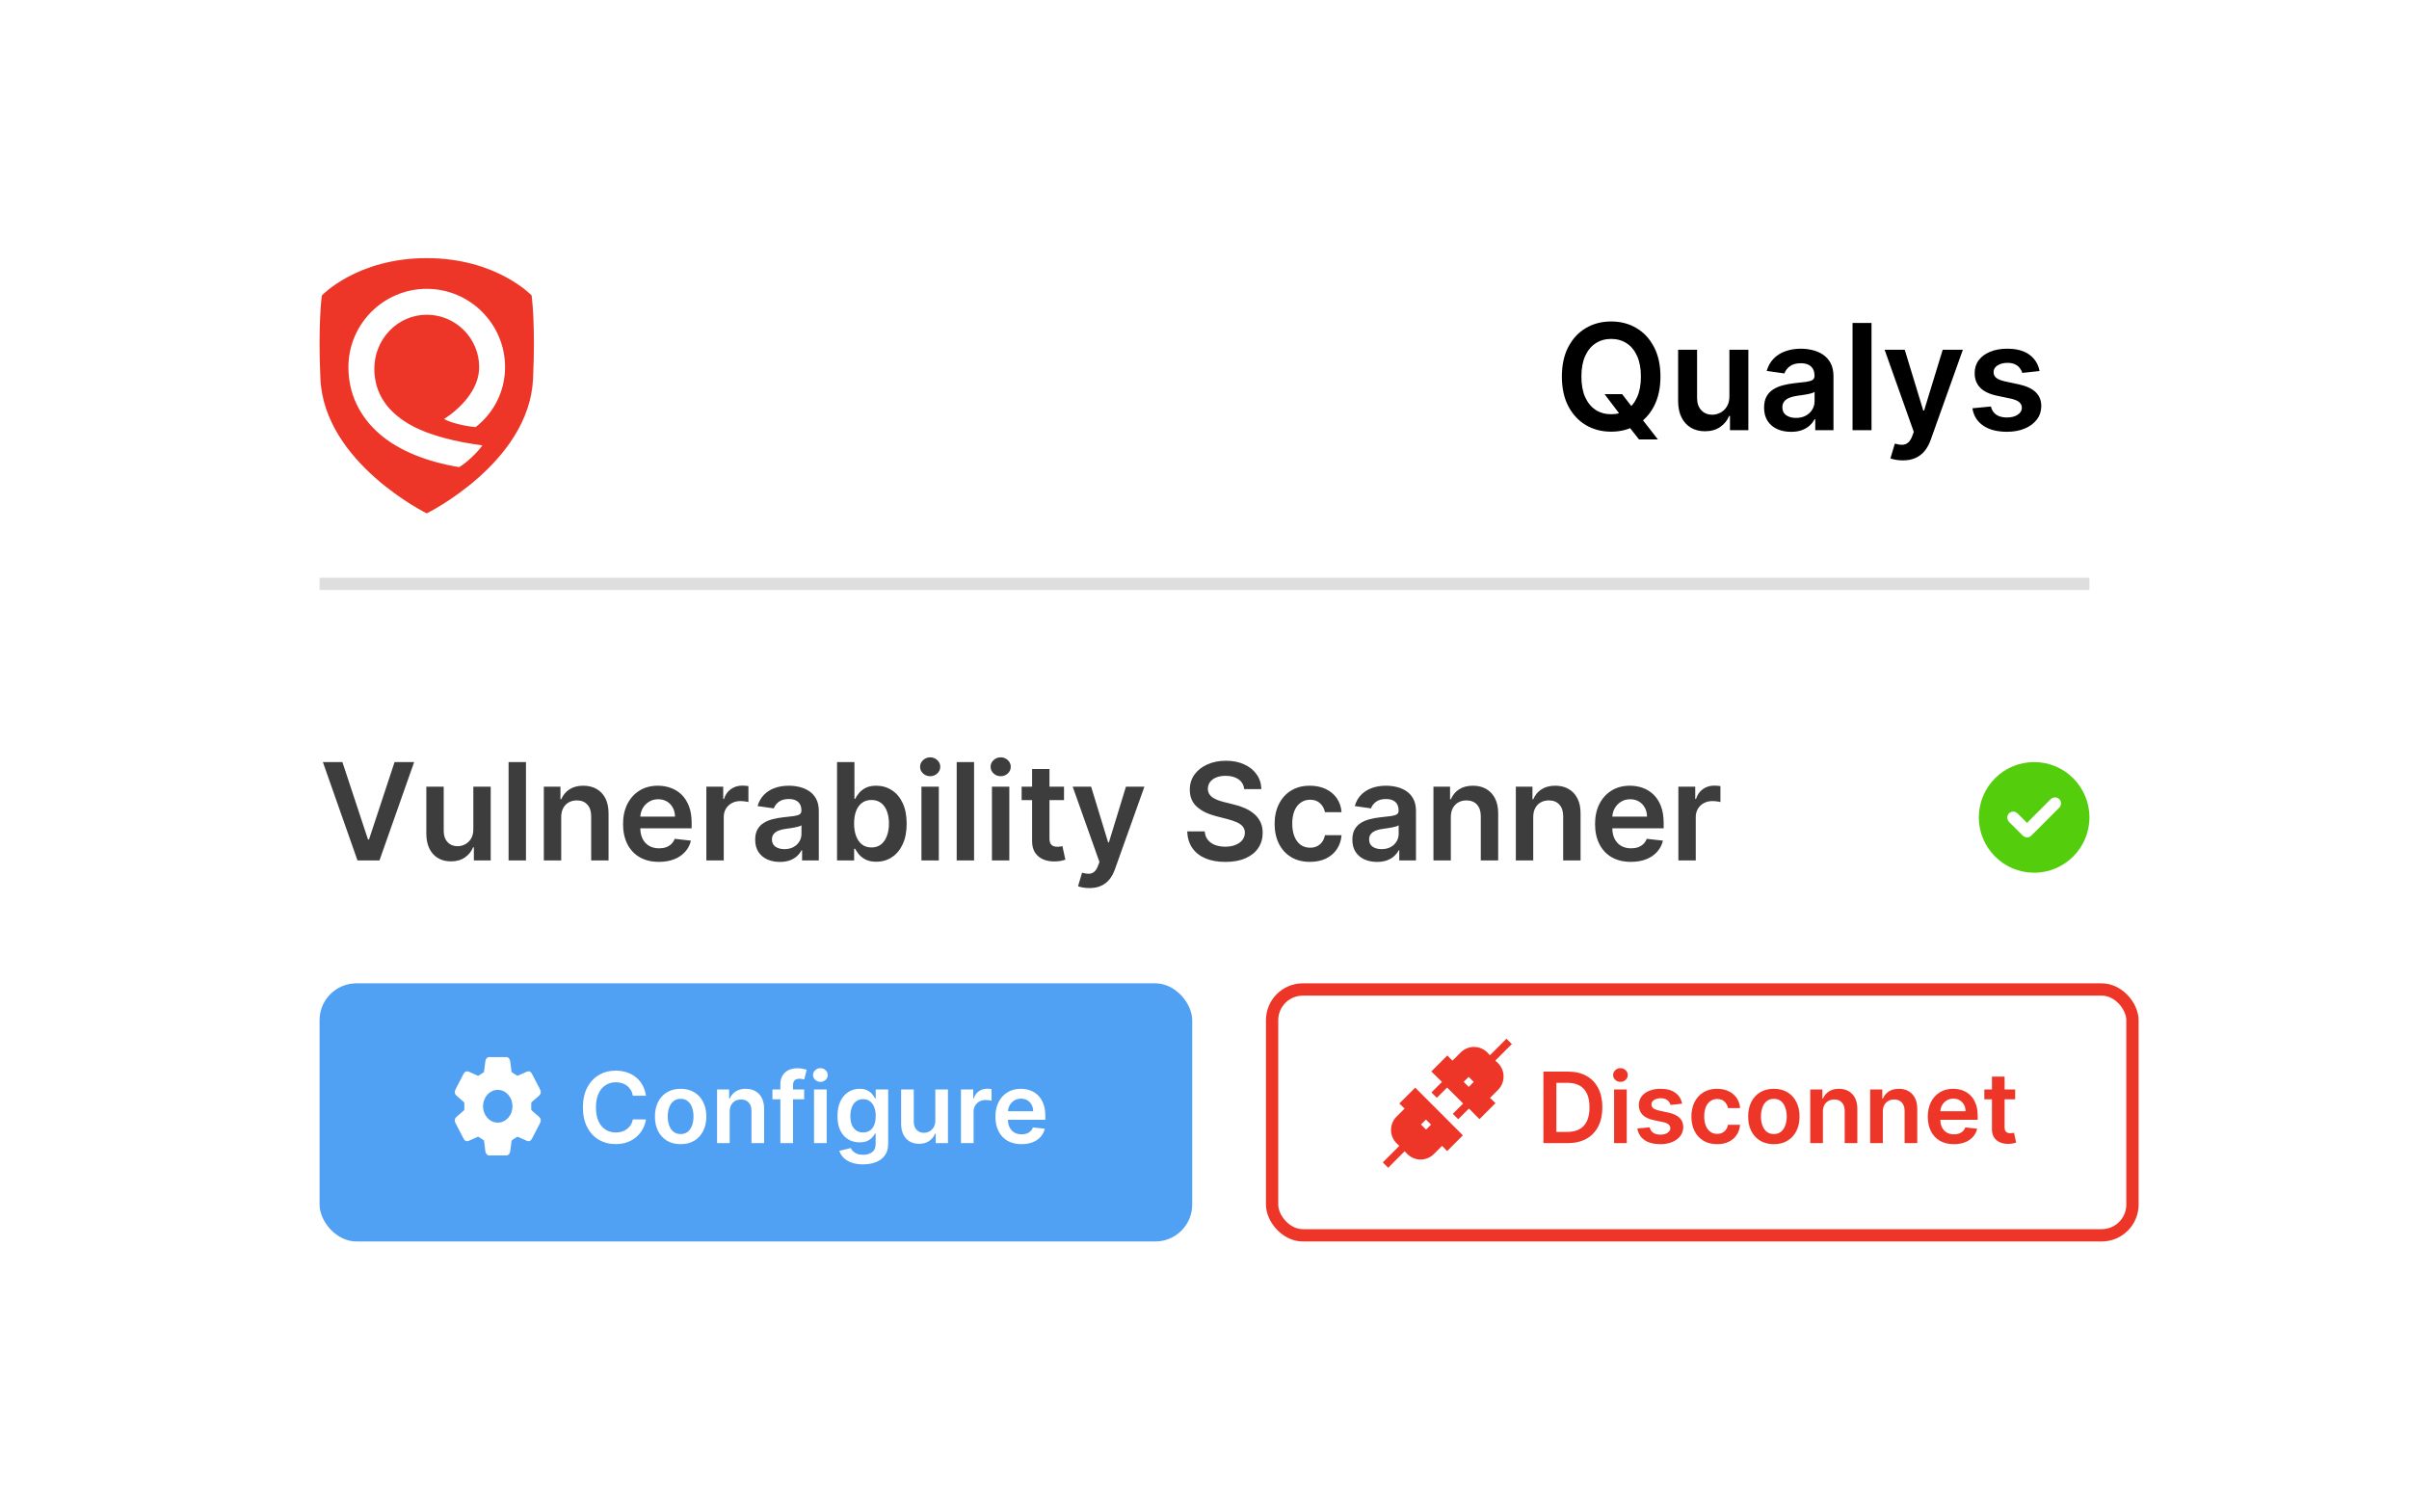
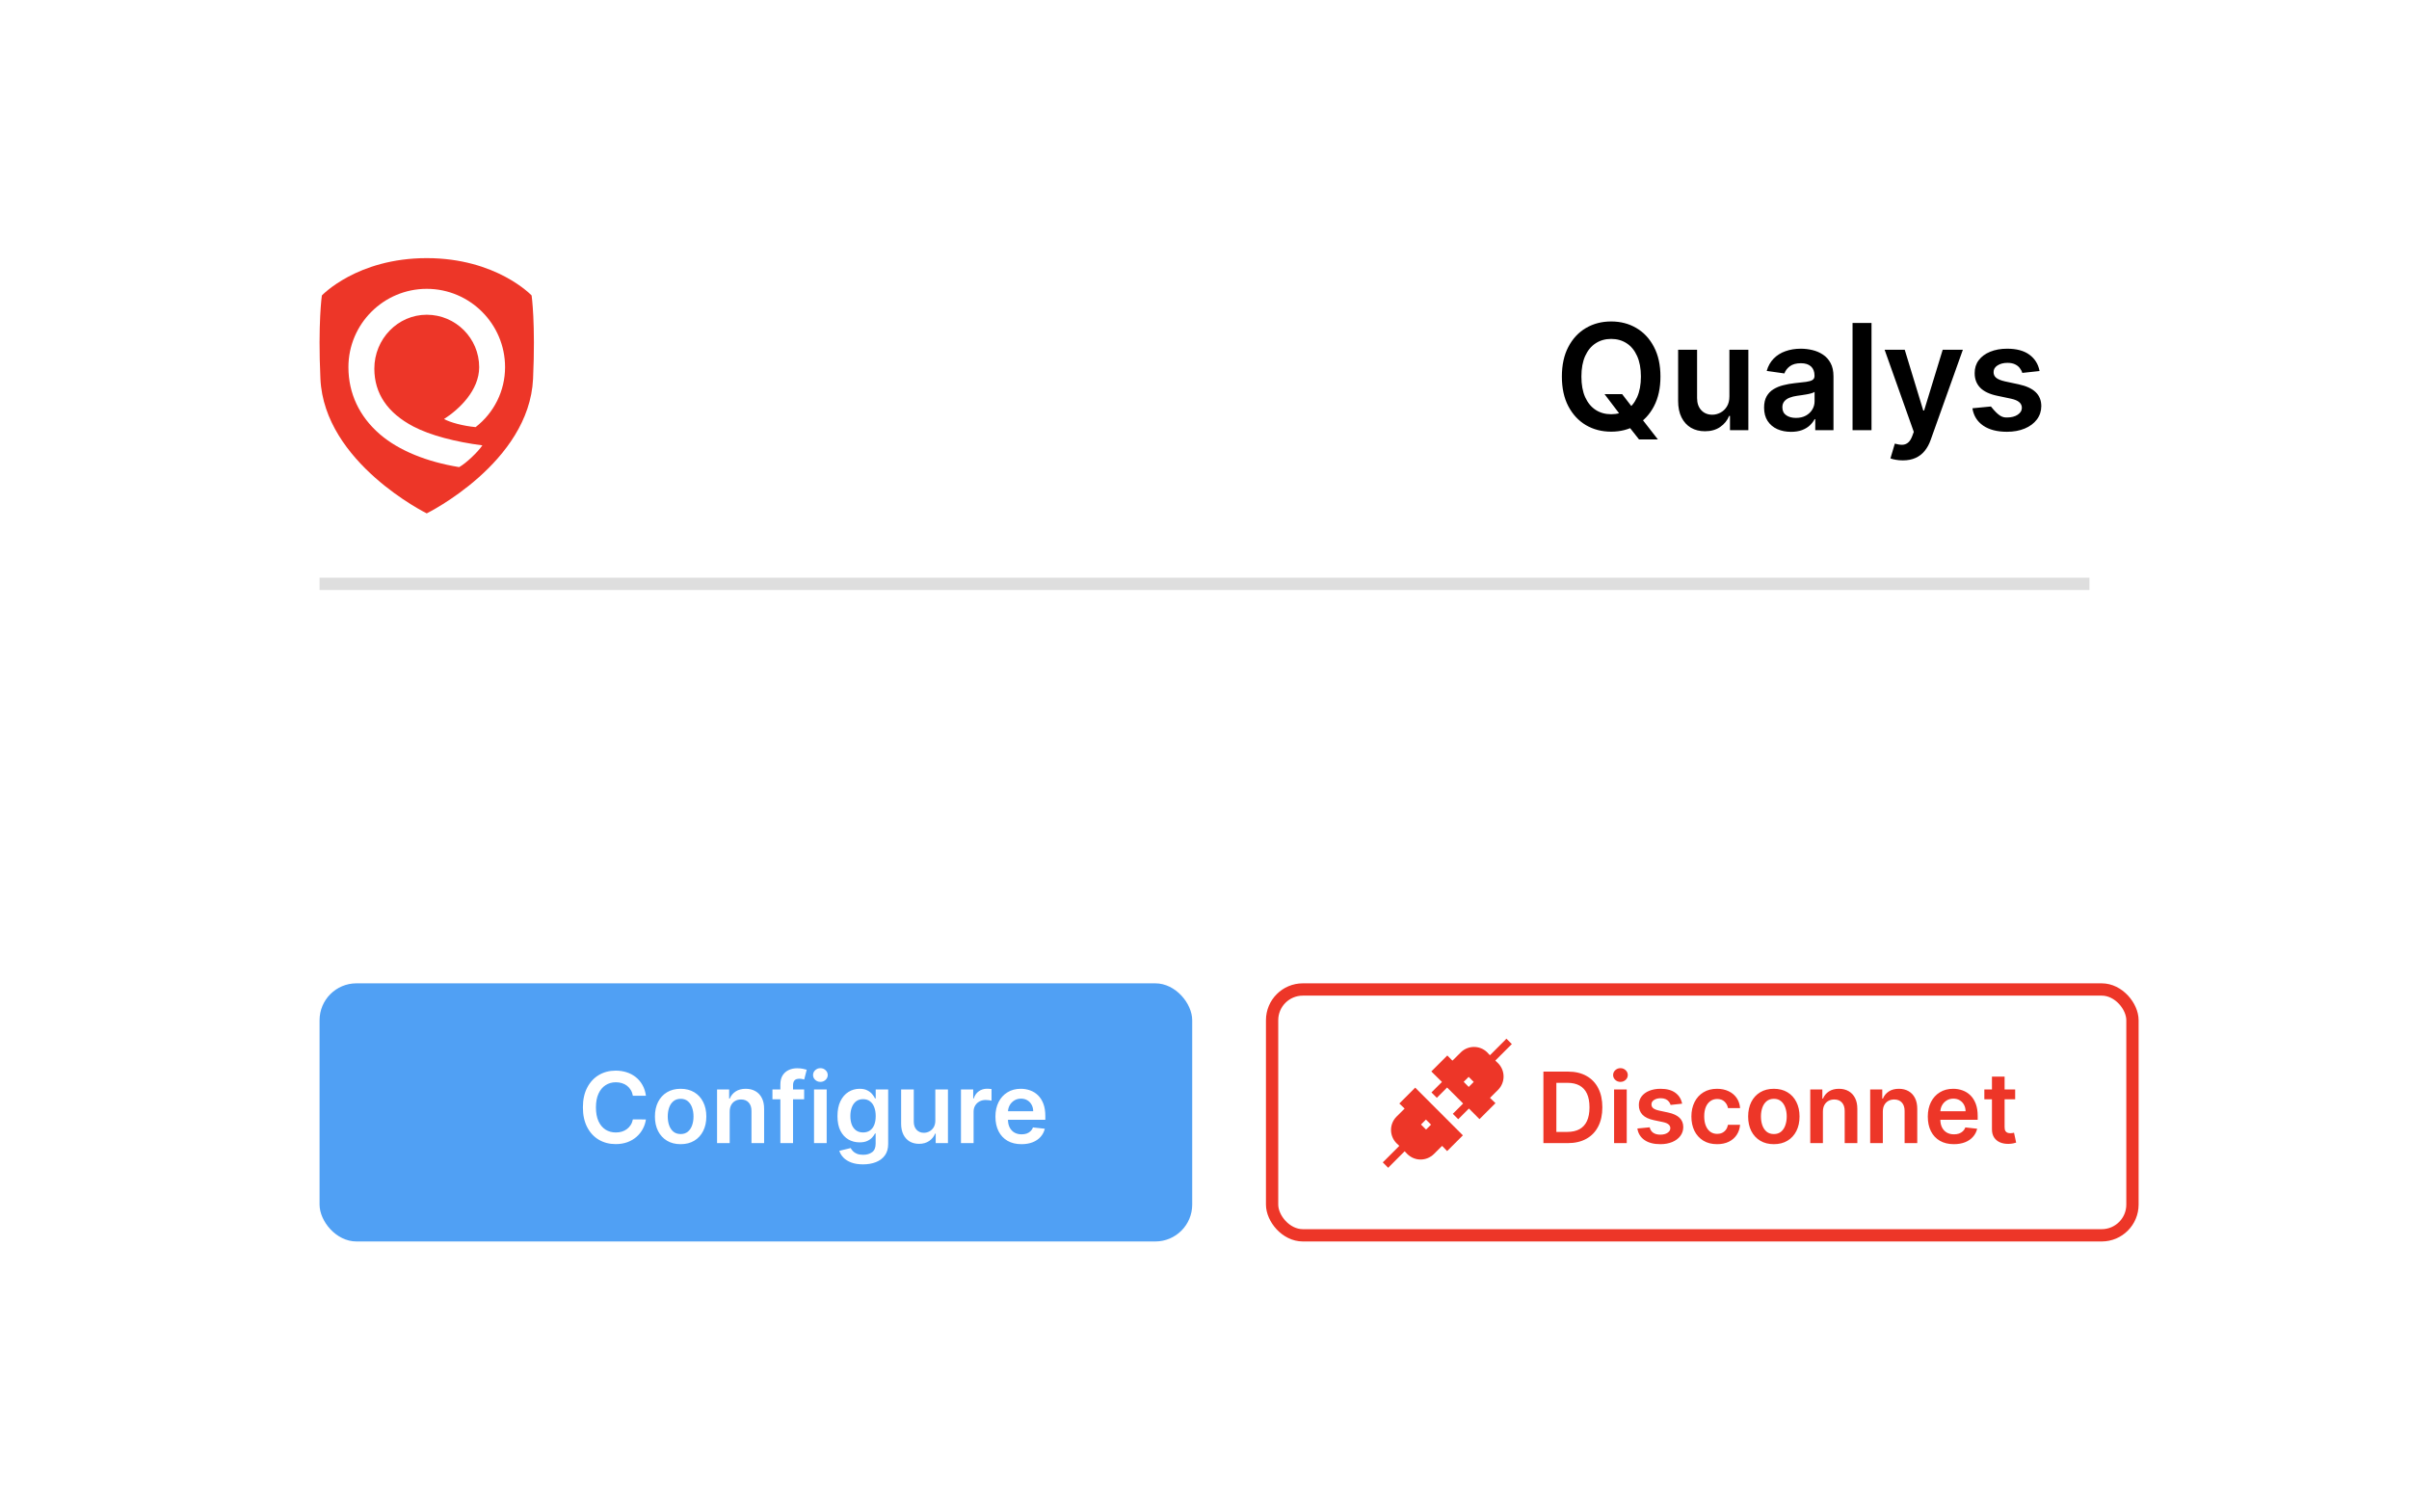
<svg xmlns="http://www.w3.org/2000/svg" width="196" height="123" viewBox="0 0 196 123" fill="none">
  <g filter="url(#filter0_d_358_258)">
    <rect x="14" y="14" width="168" height="95" rx="10" fill="white" />
  </g>
  <path d="M34.719 21C40.397 21 43.253 24.038 43.253 24.038C43.253 24.038 43.579 26.288 43.371 30.817C43.057 37.657 34.721 41.766 34.72 41.766C34.72 41.766 26.383 37.658 26.07 30.817C25.861 26.288 26.188 24.038 26.188 24.038C26.188 24.038 29.04 21 34.719 21Z" fill="#ED3628" />
  <path d="M30.457 29.992C30.457 27.574 32.37 25.605 34.72 25.605C37.073 25.605 38.987 27.519 38.987 29.872C38.987 31.75 37.373 33.295 36.128 34.089C36.611 34.364 37.675 34.653 38.696 34.748C40.185 33.594 41.093 31.812 41.093 29.872C41.093 26.358 38.234 23.499 34.721 23.499C31.207 23.499 28.348 26.358 28.348 29.872C28.348 31.994 29.231 33.88 30.903 35.325C32.467 36.674 34.753 37.576 37.356 38.003C37.921 37.692 38.885 36.771 39.247 36.233C37.073 35.953 35.015 35.422 33.636 34.699C31.527 33.595 30.457 32.009 30.457 29.992Z" fill="white" />
-   <path d="M130.55 32.068H131.982L132.83 33.168L133.435 33.883L134.888 35.75H133.354L132.365 34.497L131.943 33.901L130.55 32.068ZM135.097 30.636C135.097 31.577 134.92 32.382 134.568 33.053C134.219 33.72 133.741 34.231 133.136 34.587C132.534 34.942 131.851 35.119 131.087 35.119C130.322 35.119 129.638 34.942 129.033 34.587C128.43 34.229 127.953 33.716 127.601 33.048C127.251 32.378 127.077 31.574 127.077 30.636C127.077 29.696 127.251 28.892 127.601 28.224C127.953 27.554 128.43 27.041 129.033 26.686C129.638 26.331 130.322 26.153 131.087 26.153C131.851 26.153 132.534 26.331 133.136 26.686C133.741 27.041 134.219 27.554 134.568 28.224C134.92 28.892 135.097 29.696 135.097 30.636ZM133.507 30.636C133.507 29.974 133.403 29.416 133.196 28.962C132.991 28.504 132.707 28.159 132.344 27.926C131.98 27.69 131.561 27.572 131.087 27.572C130.612 27.572 130.193 27.69 129.83 27.926C129.466 28.159 129.18 28.504 128.973 28.962C128.768 29.416 128.666 29.974 128.666 30.636C128.666 31.298 128.768 31.858 128.973 32.315C129.18 32.77 129.466 33.115 129.83 33.351C130.193 33.584 130.612 33.7 131.087 33.7C131.561 33.7 131.98 33.584 132.344 33.351C132.707 33.115 132.991 32.77 133.196 32.315C133.403 31.858 133.507 31.298 133.507 30.636ZM140.707 32.247V28.454H142.249V35H140.754V33.837H140.685C140.538 34.203 140.295 34.503 139.957 34.736C139.621 34.969 139.208 35.085 138.717 35.085C138.288 35.085 137.908 34.99 137.579 34.8C137.252 34.606 136.996 34.327 136.812 33.96C136.627 33.591 136.535 33.145 136.535 32.622V28.454H138.077V32.383C138.077 32.798 138.191 33.128 138.418 33.372C138.646 33.617 138.944 33.739 139.313 33.739C139.54 33.739 139.761 33.683 139.974 33.572C140.187 33.462 140.362 33.297 140.498 33.078C140.637 32.856 140.707 32.58 140.707 32.247ZM145.719 35.132C145.304 35.132 144.931 35.058 144.598 34.91C144.269 34.76 144.007 34.538 143.814 34.246C143.624 33.953 143.529 33.592 143.529 33.163C143.529 32.794 143.597 32.489 143.733 32.247C143.87 32.006 144.056 31.812 144.292 31.668C144.527 31.523 144.793 31.413 145.088 31.34C145.387 31.263 145.695 31.207 146.013 31.173C146.397 31.134 146.708 31.098 146.946 31.067C147.185 31.033 147.358 30.982 147.466 30.913C147.577 30.842 147.632 30.733 147.632 30.585V30.56C147.632 30.239 147.537 29.99 147.347 29.814C147.157 29.638 146.882 29.55 146.525 29.55C146.147 29.55 145.847 29.632 145.625 29.797C145.407 29.962 145.259 30.156 145.182 30.381L143.742 30.176C143.855 29.778 144.043 29.446 144.304 29.179C144.566 28.909 144.885 28.707 145.263 28.574C145.641 28.438 146.059 28.369 146.516 28.369C146.831 28.369 147.145 28.406 147.458 28.48C147.77 28.554 148.056 28.676 148.314 28.847C148.573 29.014 148.78 29.243 148.936 29.533C149.096 29.822 149.175 30.185 149.175 30.619V35H147.692V34.101H147.641C147.547 34.283 147.415 34.453 147.245 34.612C147.077 34.769 146.865 34.895 146.61 34.992C146.357 35.085 146.06 35.132 145.719 35.132ZM146.12 33.999C146.429 33.999 146.698 33.938 146.925 33.815C147.152 33.69 147.327 33.526 147.449 33.321C147.574 33.117 147.637 32.894 147.637 32.652V31.881C147.588 31.921 147.506 31.957 147.39 31.991C147.276 32.026 147.148 32.055 147.006 32.081C146.864 32.106 146.723 32.129 146.584 32.149C146.445 32.169 146.324 32.186 146.222 32.2C145.992 32.231 145.786 32.283 145.604 32.354C145.422 32.425 145.279 32.524 145.174 32.652C145.069 32.777 145.016 32.939 145.016 33.138C145.016 33.422 145.12 33.636 145.327 33.781C145.534 33.926 145.799 33.999 146.12 33.999ZM152.269 26.273V35H150.726V26.273H152.269ZM154.814 37.455C154.604 37.455 154.409 37.438 154.23 37.403C154.054 37.372 153.913 37.335 153.808 37.293L154.166 36.091C154.391 36.156 154.591 36.188 154.767 36.185C154.943 36.182 155.098 36.126 155.232 36.019C155.368 35.913 155.483 35.737 155.577 35.49L155.709 35.136L153.335 28.454H154.972L156.48 33.398H156.548L158.061 28.454H159.702L157.081 35.793C156.959 36.139 156.797 36.436 156.595 36.683C156.393 36.933 156.146 37.124 155.854 37.254C155.564 37.388 155.217 37.455 154.814 37.455ZM165.942 30.185L164.536 30.338C164.496 30.196 164.427 30.062 164.327 29.938C164.231 29.812 164.1 29.712 163.935 29.635C163.771 29.558 163.569 29.52 163.33 29.52C163.009 29.52 162.739 29.59 162.521 29.729C162.305 29.868 162.198 30.048 162.201 30.27C162.198 30.46 162.268 30.615 162.41 30.734C162.555 30.854 162.793 30.952 163.126 31.028L164.242 31.267C164.862 31.401 165.322 31.612 165.623 31.902C165.927 32.192 166.08 32.571 166.083 33.04C166.08 33.452 165.96 33.815 165.721 34.131C165.485 34.443 165.157 34.688 164.737 34.864C164.316 35.04 163.833 35.128 163.288 35.128C162.487 35.128 161.842 34.96 161.353 34.625C160.864 34.287 160.573 33.817 160.479 33.215L161.984 33.07C162.052 33.365 162.197 33.588 162.418 33.739C162.64 33.889 162.928 33.965 163.283 33.965C163.65 33.965 163.944 33.889 164.165 33.739C164.39 33.588 164.502 33.402 164.502 33.18C164.502 32.993 164.43 32.838 164.285 32.716C164.143 32.594 163.921 32.5 163.62 32.435L162.504 32.2C161.876 32.07 161.411 31.849 161.11 31.54C160.809 31.227 160.66 30.832 160.663 30.355C160.66 29.952 160.769 29.602 160.991 29.307C161.215 29.009 161.526 28.778 161.924 28.616C162.325 28.452 162.786 28.369 163.309 28.369C164.076 28.369 164.68 28.533 165.12 28.859C165.563 29.186 165.837 29.628 165.942 30.185Z" fill="black" />
+   <path d="M130.55 32.068H131.982L132.83 33.168L133.435 33.883L134.888 35.75H133.354L132.365 34.497L131.943 33.901L130.55 32.068ZM135.097 30.636C135.097 31.577 134.92 32.382 134.568 33.053C134.219 33.72 133.741 34.231 133.136 34.587C132.534 34.942 131.851 35.119 131.087 35.119C130.322 35.119 129.638 34.942 129.033 34.587C128.43 34.229 127.953 33.716 127.601 33.048C127.251 32.378 127.077 31.574 127.077 30.636C127.077 29.696 127.251 28.892 127.601 28.224C127.953 27.554 128.43 27.041 129.033 26.686C129.638 26.331 130.322 26.153 131.087 26.153C131.851 26.153 132.534 26.331 133.136 26.686C133.741 27.041 134.219 27.554 134.568 28.224C134.92 28.892 135.097 29.696 135.097 30.636ZM133.507 30.636C133.507 29.974 133.403 29.416 133.196 28.962C132.991 28.504 132.707 28.159 132.344 27.926C131.98 27.69 131.561 27.572 131.087 27.572C130.612 27.572 130.193 27.69 129.83 27.926C129.466 28.159 129.18 28.504 128.973 28.962C128.768 29.416 128.666 29.974 128.666 30.636C128.666 31.298 128.768 31.858 128.973 32.315C129.18 32.77 129.466 33.115 129.83 33.351C130.193 33.584 130.612 33.7 131.087 33.7C131.561 33.7 131.98 33.584 132.344 33.351C132.707 33.115 132.991 32.77 133.196 32.315C133.403 31.858 133.507 31.298 133.507 30.636ZM140.707 32.247V28.454H142.249V35H140.754V33.837H140.685C140.538 34.203 140.295 34.503 139.957 34.736C139.621 34.969 139.208 35.085 138.717 35.085C138.288 35.085 137.908 34.99 137.579 34.8C137.252 34.606 136.996 34.327 136.812 33.96C136.627 33.591 136.535 33.145 136.535 32.622V28.454H138.077V32.383C138.077 32.798 138.191 33.128 138.418 33.372C138.646 33.617 138.944 33.739 139.313 33.739C139.54 33.739 139.761 33.683 139.974 33.572C140.187 33.462 140.362 33.297 140.498 33.078C140.637 32.856 140.707 32.58 140.707 32.247ZM145.719 35.132C145.304 35.132 144.931 35.058 144.598 34.91C144.269 34.76 144.007 34.538 143.814 34.246C143.624 33.953 143.529 33.592 143.529 33.163C143.529 32.794 143.597 32.489 143.733 32.247C143.87 32.006 144.056 31.812 144.292 31.668C144.527 31.523 144.793 31.413 145.088 31.34C145.387 31.263 145.695 31.207 146.013 31.173C146.397 31.134 146.708 31.098 146.946 31.067C147.185 31.033 147.358 30.982 147.466 30.913C147.577 30.842 147.632 30.733 147.632 30.585V30.56C147.632 30.239 147.537 29.99 147.347 29.814C147.157 29.638 146.882 29.55 146.525 29.55C146.147 29.55 145.847 29.632 145.625 29.797C145.407 29.962 145.259 30.156 145.182 30.381L143.742 30.176C143.855 29.778 144.043 29.446 144.304 29.179C144.566 28.909 144.885 28.707 145.263 28.574C145.641 28.438 146.059 28.369 146.516 28.369C146.831 28.369 147.145 28.406 147.458 28.48C147.77 28.554 148.056 28.676 148.314 28.847C148.573 29.014 148.78 29.243 148.936 29.533C149.096 29.822 149.175 30.185 149.175 30.619V35H147.692V34.101H147.641C147.547 34.283 147.415 34.453 147.245 34.612C147.077 34.769 146.865 34.895 146.61 34.992C146.357 35.085 146.06 35.132 145.719 35.132ZM146.12 33.999C146.429 33.999 146.698 33.938 146.925 33.815C147.152 33.69 147.327 33.526 147.449 33.321C147.574 33.117 147.637 32.894 147.637 32.652V31.881C147.588 31.921 147.506 31.957 147.39 31.991C147.276 32.026 147.148 32.055 147.006 32.081C146.864 32.106 146.723 32.129 146.584 32.149C146.445 32.169 146.324 32.186 146.222 32.2C145.992 32.231 145.786 32.283 145.604 32.354C145.422 32.425 145.279 32.524 145.174 32.652C145.069 32.777 145.016 32.939 145.016 33.138C145.016 33.422 145.12 33.636 145.327 33.781C145.534 33.926 145.799 33.999 146.12 33.999ZM152.269 26.273V35H150.726V26.273H152.269ZM154.814 37.455C154.604 37.455 154.409 37.438 154.23 37.403C154.054 37.372 153.913 37.335 153.808 37.293L154.166 36.091C154.391 36.156 154.591 36.188 154.767 36.185C154.943 36.182 155.098 36.126 155.232 36.019C155.368 35.913 155.483 35.737 155.577 35.49L155.709 35.136L153.335 28.454H154.972L156.48 33.398H156.548L158.061 28.454H159.702L157.081 35.793C156.959 36.139 156.797 36.436 156.595 36.683C156.393 36.933 156.146 37.124 155.854 37.254C155.564 37.388 155.217 37.455 154.814 37.455ZM165.942 30.185L164.536 30.338C164.496 30.196 164.427 30.062 164.327 29.938C164.231 29.812 164.1 29.712 163.935 29.635C163.771 29.558 163.569 29.52 163.33 29.52C163.009 29.52 162.739 29.59 162.521 29.729C162.305 29.868 162.198 30.048 162.201 30.27C162.198 30.46 162.268 30.615 162.41 30.734C162.555 30.854 162.793 30.952 163.126 31.028L164.242 31.267C164.862 31.401 165.322 31.612 165.623 31.902C165.927 32.192 166.08 32.571 166.083 33.04C166.08 33.452 165.96 33.815 165.721 34.131C165.485 34.443 165.157 34.688 164.737 34.864C164.316 35.04 163.833 35.128 163.288 35.128C162.487 35.128 161.842 34.96 161.353 34.625C160.864 34.287 160.573 33.817 160.479 33.215L161.984 33.07C162.64 33.889 162.928 33.965 163.283 33.965C163.65 33.965 163.944 33.889 164.165 33.739C164.39 33.588 164.502 33.402 164.502 33.18C164.502 32.993 164.43 32.838 164.285 32.716C164.143 32.594 163.921 32.5 163.62 32.435L162.504 32.2C161.876 32.07 161.411 31.849 161.11 31.54C160.809 31.227 160.66 30.832 160.663 30.355C160.66 29.952 160.769 29.602 160.991 29.307C161.215 29.009 161.526 28.778 161.924 28.616C162.325 28.452 162.786 28.369 163.309 28.369C164.076 28.369 164.68 28.533 165.12 28.859C165.563 29.186 165.837 29.628 165.942 30.185Z" fill="black" />
  <line x1="26" y1="47.5" x2="170" y2="47.5" stroke="#DEDEDE" />
-   <path d="M27.859 62L29.941 68.297H30.023L32.102 62H33.695L30.875 70H29.086L26.27 62H27.859ZM38.511 67.477V64H39.925V70H38.554V68.934H38.491C38.356 69.269 38.133 69.544 37.823 69.758C37.516 69.971 37.137 70.078 36.687 70.078C36.293 70.078 35.946 69.991 35.644 69.816C35.344 69.639 35.11 69.383 34.94 69.047C34.771 68.708 34.687 68.299 34.687 67.82V64H36.101V67.602C36.101 67.982 36.205 68.284 36.413 68.508C36.621 68.732 36.895 68.844 37.233 68.844C37.442 68.844 37.644 68.793 37.839 68.691C38.034 68.59 38.194 68.439 38.319 68.238C38.447 68.035 38.511 67.781 38.511 67.477ZM42.793 62V70H41.379V62H42.793ZM45.661 66.484V70H44.247V64H45.599V65.019H45.669C45.807 64.684 46.027 64.417 46.329 64.219C46.634 64.021 47.01 63.922 47.458 63.922C47.872 63.922 48.233 64.01 48.54 64.188C48.85 64.365 49.09 64.621 49.259 64.957C49.431 65.293 49.515 65.701 49.513 66.18V70H48.099V66.398C48.099 65.997 47.995 65.684 47.786 65.457C47.58 65.231 47.295 65.117 46.931 65.117C46.683 65.117 46.463 65.172 46.27 65.281C46.08 65.388 45.931 65.543 45.821 65.746C45.715 65.949 45.661 66.195 45.661 66.484ZM53.606 70.117C53.005 70.117 52.485 69.992 52.048 69.742C51.613 69.49 51.278 69.133 51.044 68.672C50.81 68.208 50.692 67.663 50.692 67.035C50.692 66.418 50.81 65.876 51.044 65.41C51.281 64.941 51.612 64.577 52.036 64.316C52.461 64.053 52.959 63.922 53.532 63.922C53.902 63.922 54.251 63.982 54.579 64.102C54.91 64.219 55.202 64.401 55.454 64.648C55.709 64.896 55.91 65.211 56.056 65.594C56.202 65.974 56.274 66.427 56.274 66.953V67.387H51.356V66.434H54.919C54.916 66.163 54.858 65.922 54.743 65.711C54.629 65.497 54.468 65.329 54.263 65.207C54.06 65.085 53.823 65.023 53.552 65.023C53.263 65.023 53.009 65.094 52.79 65.234C52.571 65.372 52.401 65.555 52.278 65.781C52.158 66.005 52.097 66.251 52.095 66.519V67.352C52.095 67.701 52.158 68 52.286 68.25C52.414 68.497 52.592 68.688 52.821 68.82C53.05 68.951 53.319 69.016 53.626 69.016C53.832 69.016 54.018 68.987 54.185 68.93C54.351 68.87 54.496 68.783 54.618 68.668C54.741 68.553 54.833 68.412 54.895 68.242L56.216 68.391C56.133 68.74 55.974 69.044 55.739 69.305C55.508 69.562 55.211 69.763 54.849 69.906C54.487 70.047 54.073 70.117 53.606 70.117ZM57.471 70V64H58.842V65H58.904C59.014 64.654 59.201 64.387 59.467 64.199C59.735 64.009 60.041 63.914 60.385 63.914C60.463 63.914 60.55 63.918 60.647 63.926C60.745 63.931 60.828 63.94 60.893 63.953V65.254C60.833 65.233 60.738 65.215 60.607 65.199C60.48 65.181 60.356 65.172 60.236 65.172C59.978 65.172 59.747 65.228 59.541 65.34C59.338 65.449 59.178 65.602 59.06 65.797C58.943 65.992 58.885 66.217 58.885 66.473V70H57.471ZM63.451 70.121C63.071 70.121 62.728 70.053 62.424 69.918C62.122 69.78 61.882 69.577 61.705 69.309C61.531 69.04 61.443 68.71 61.443 68.316C61.443 67.978 61.506 67.698 61.631 67.477C61.756 67.255 61.926 67.078 62.143 66.945C62.359 66.812 62.602 66.712 62.873 66.644C63.147 66.574 63.429 66.523 63.721 66.492C64.072 66.456 64.357 66.423 64.576 66.394C64.795 66.363 64.954 66.316 65.053 66.254C65.154 66.189 65.205 66.088 65.205 65.953V65.93C65.205 65.635 65.118 65.408 64.943 65.246C64.769 65.085 64.518 65.004 64.189 65.004C63.843 65.004 63.568 65.079 63.365 65.231C63.165 65.382 63.029 65.56 62.959 65.766L61.639 65.578C61.743 65.213 61.915 64.909 62.154 64.664C62.394 64.417 62.687 64.232 63.033 64.109C63.38 63.984 63.762 63.922 64.182 63.922C64.471 63.922 64.758 63.956 65.045 64.023C65.331 64.091 65.593 64.203 65.83 64.359C66.067 64.513 66.257 64.723 66.4 64.988C66.546 65.254 66.619 65.586 66.619 65.984V70H65.26V69.176H65.213C65.127 69.342 65.006 69.499 64.85 69.644C64.696 69.788 64.502 69.904 64.268 69.992C64.036 70.078 63.764 70.121 63.451 70.121ZM63.818 69.082C64.102 69.082 64.348 69.026 64.557 68.914C64.765 68.799 64.925 68.648 65.037 68.461C65.152 68.273 65.209 68.069 65.209 67.848V67.141C65.165 67.177 65.089 67.211 64.982 67.242C64.878 67.273 64.761 67.301 64.631 67.324C64.501 67.348 64.372 67.368 64.244 67.387C64.117 67.405 64.006 67.421 63.912 67.434C63.701 67.462 63.512 67.509 63.346 67.574C63.179 67.639 63.047 67.731 62.951 67.848C62.855 67.962 62.807 68.111 62.807 68.293C62.807 68.553 62.902 68.75 63.092 68.883C63.282 69.016 63.524 69.082 63.818 69.082ZM68.103 70V62H69.518V64.992H69.576C69.649 64.846 69.752 64.691 69.885 64.527C70.018 64.361 70.197 64.219 70.424 64.102C70.65 63.982 70.939 63.922 71.291 63.922C71.755 63.922 72.172 64.04 72.545 64.277C72.92 64.512 73.217 64.859 73.436 65.32C73.657 65.779 73.768 66.341 73.768 67.008C73.768 67.667 73.659 68.227 73.443 68.688C73.227 69.148 72.933 69.5 72.561 69.742C72.188 69.984 71.766 70.106 71.295 70.106C70.951 70.106 70.666 70.048 70.439 69.934C70.213 69.819 70.031 69.681 69.893 69.519C69.757 69.356 69.652 69.201 69.576 69.055H69.494V70H68.103ZM69.49 67C69.49 67.388 69.545 67.728 69.654 68.019C69.766 68.311 69.926 68.539 70.135 68.703C70.346 68.865 70.601 68.945 70.9 68.945C71.213 68.945 71.475 68.862 71.686 68.695C71.897 68.526 72.055 68.296 72.162 68.004C72.272 67.71 72.326 67.375 72.326 67C72.326 66.628 72.273 66.297 72.166 66.008C72.059 65.719 71.9 65.492 71.689 65.328C71.478 65.164 71.216 65.082 70.9 65.082C70.598 65.082 70.342 65.162 70.131 65.32C69.92 65.479 69.76 65.702 69.65 65.988C69.544 66.275 69.49 66.612 69.49 67ZM74.97 70V64H76.384V70H74.97ZM75.681 63.148C75.457 63.148 75.264 63.074 75.103 62.926C74.941 62.775 74.86 62.594 74.86 62.383C74.86 62.169 74.941 61.988 75.103 61.84C75.264 61.689 75.457 61.613 75.681 61.613C75.907 61.613 76.1 61.689 76.259 61.84C76.42 61.988 76.501 62.169 76.501 62.383C76.501 62.594 76.42 62.775 76.259 62.926C76.1 63.074 75.907 63.148 75.681 63.148ZM79.252 62V70H77.838V62H79.252ZM80.706 70V64H82.12V70H80.706ZM81.417 63.148C81.193 63.148 81 63.074 80.839 62.926C80.677 62.775 80.597 62.594 80.597 62.383C80.597 62.169 80.677 61.988 80.839 61.84C81 61.689 81.193 61.613 81.417 61.613C81.644 61.613 81.836 61.689 81.995 61.84C82.157 61.988 82.237 62.169 82.237 62.383C82.237 62.594 82.157 62.775 81.995 62.926C81.836 63.074 81.644 63.148 81.417 63.148ZM86.57 64V65.094H83.121V64H86.57ZM83.973 62.562H85.387V68.195C85.387 68.385 85.415 68.531 85.473 68.633C85.533 68.732 85.611 68.799 85.707 68.836C85.803 68.872 85.91 68.891 86.027 68.891C86.116 68.891 86.197 68.884 86.269 68.871C86.345 68.858 86.402 68.846 86.441 68.836L86.68 69.941C86.604 69.967 86.496 69.996 86.356 70.027C86.217 70.059 86.048 70.077 85.848 70.082C85.493 70.092 85.174 70.039 84.891 69.922C84.607 69.802 84.382 69.617 84.215 69.367C84.051 69.117 83.97 68.805 83.973 68.43V62.562ZM88.632 72.25C88.439 72.25 88.261 72.234 88.097 72.203C87.935 72.174 87.806 72.141 87.71 72.102L88.038 71C88.244 71.06 88.427 71.088 88.589 71.086C88.75 71.083 88.892 71.033 89.015 70.934C89.14 70.837 89.245 70.676 89.331 70.449L89.452 70.125L87.276 64H88.776L90.159 68.531H90.222L91.608 64H93.112L90.71 70.727C90.598 71.044 90.45 71.316 90.265 71.543C90.08 71.772 89.853 71.947 89.585 72.066C89.319 72.189 89.002 72.25 88.632 72.25ZM101.229 64.199C101.193 63.858 101.039 63.592 100.769 63.402C100.5 63.212 100.151 63.117 99.722 63.117C99.42 63.117 99.16 63.163 98.944 63.254C98.728 63.345 98.563 63.469 98.448 63.625C98.334 63.781 98.275 63.96 98.272 64.16C98.272 64.327 98.31 64.471 98.386 64.594C98.464 64.716 98.569 64.82 98.702 64.906C98.835 64.99 98.982 65.06 99.144 65.117C99.305 65.174 99.468 65.223 99.632 65.262L100.382 65.449C100.684 65.519 100.974 65.615 101.253 65.734C101.534 65.854 101.785 66.005 102.007 66.188C102.231 66.37 102.408 66.59 102.538 66.848C102.668 67.106 102.733 67.408 102.733 67.754C102.733 68.223 102.614 68.635 102.374 68.992C102.134 69.346 101.788 69.624 101.335 69.824C100.884 70.022 100.339 70.121 99.698 70.121C99.076 70.121 98.535 70.025 98.077 69.832C97.621 69.639 97.265 69.358 97.007 68.988C96.752 68.618 96.614 68.168 96.593 67.637H98.019C98.039 67.915 98.125 68.147 98.276 68.332C98.427 68.517 98.624 68.655 98.866 68.746C99.111 68.837 99.384 68.883 99.686 68.883C100.002 68.883 100.278 68.836 100.515 68.742C100.754 68.646 100.942 68.513 101.077 68.344C101.213 68.172 101.282 67.971 101.284 67.742C101.282 67.534 101.22 67.362 101.101 67.227C100.981 67.088 100.813 66.974 100.597 66.883C100.383 66.789 100.133 66.706 99.847 66.633L98.936 66.398C98.278 66.229 97.757 65.973 97.374 65.629C96.994 65.283 96.804 64.823 96.804 64.25C96.804 63.779 96.931 63.366 97.186 63.012C97.444 62.658 97.795 62.383 98.237 62.188C98.68 61.99 99.181 61.891 99.741 61.891C100.309 61.891 100.806 61.99 101.233 62.188C101.663 62.383 102 62.655 102.245 63.004C102.49 63.35 102.616 63.749 102.624 64.199H101.229ZM106.58 70.117C105.981 70.117 105.467 69.986 105.037 69.723C104.61 69.46 104.281 69.096 104.049 68.633C103.82 68.167 103.705 67.63 103.705 67.023C103.705 66.414 103.822 65.876 104.057 65.41C104.291 64.941 104.622 64.577 105.049 64.316C105.479 64.053 105.986 63.922 106.572 63.922C107.059 63.922 107.49 64.012 107.865 64.191C108.243 64.368 108.544 64.62 108.768 64.945C108.992 65.268 109.119 65.646 109.15 66.078H107.799C107.744 65.789 107.614 65.548 107.408 65.356C107.205 65.16 106.933 65.062 106.592 65.062C106.303 65.062 106.049 65.141 105.83 65.297C105.611 65.451 105.441 65.672 105.318 65.961C105.199 66.25 105.139 66.596 105.139 67C105.139 67.409 105.199 67.76 105.318 68.055C105.438 68.346 105.606 68.572 105.822 68.731C106.041 68.887 106.298 68.965 106.592 68.965C106.8 68.965 106.986 68.926 107.15 68.848C107.317 68.767 107.456 68.651 107.568 68.5C107.68 68.349 107.757 68.165 107.799 67.949H109.15C109.117 68.374 108.992 68.75 108.775 69.078C108.559 69.404 108.265 69.659 107.893 69.844C107.52 70.026 107.083 70.117 106.58 70.117ZM112.038 70.121C111.658 70.121 111.315 70.053 111.011 69.918C110.709 69.78 110.469 69.577 110.292 69.309C110.118 69.04 110.03 68.71 110.03 68.316C110.03 67.978 110.093 67.698 110.218 67.477C110.343 67.255 110.513 67.078 110.729 66.945C110.946 66.812 111.189 66.712 111.46 66.644C111.733 66.574 112.016 66.523 112.308 66.492C112.659 66.456 112.944 66.423 113.163 66.394C113.382 66.363 113.541 66.316 113.64 66.254C113.741 66.189 113.792 66.088 113.792 65.953V65.93C113.792 65.635 113.705 65.408 113.53 65.246C113.356 65.085 113.104 65.004 112.776 65.004C112.43 65.004 112.155 65.079 111.952 65.231C111.752 65.382 111.616 65.56 111.546 65.766L110.226 65.578C110.33 65.213 110.502 64.909 110.741 64.664C110.981 64.417 111.274 64.232 111.62 64.109C111.966 63.984 112.349 63.922 112.769 63.922C113.058 63.922 113.345 63.956 113.632 64.023C113.918 64.091 114.18 64.203 114.417 64.359C114.654 64.513 114.844 64.723 114.987 64.988C115.133 65.254 115.206 65.586 115.206 65.984V70H113.847V69.176H113.8C113.714 69.342 113.593 69.499 113.437 69.644C113.283 69.788 113.089 69.904 112.854 69.992C112.623 70.078 112.351 70.121 112.038 70.121ZM112.405 69.082C112.689 69.082 112.935 69.026 113.144 68.914C113.352 68.799 113.512 68.648 113.624 68.461C113.739 68.273 113.796 68.069 113.796 67.848V67.141C113.752 67.177 113.676 67.211 113.569 67.242C113.465 67.273 113.348 67.301 113.218 67.324C113.088 67.348 112.959 67.368 112.831 67.387C112.703 67.405 112.593 67.421 112.499 67.434C112.288 67.462 112.099 67.509 111.933 67.574C111.766 67.639 111.634 67.731 111.538 67.848C111.442 67.962 111.394 68.111 111.394 68.293C111.394 68.553 111.489 68.75 111.679 68.883C111.869 69.016 112.111 69.082 112.405 69.082ZM118.042 66.484V70H116.628V64H117.979V65.019H118.05C118.188 64.684 118.408 64.417 118.71 64.219C119.015 64.021 119.391 63.922 119.839 63.922C120.253 63.922 120.614 64.01 120.921 64.188C121.231 64.365 121.47 64.621 121.64 64.957C121.812 65.293 121.896 65.701 121.894 66.18V70H120.479V66.398C120.479 65.997 120.375 65.684 120.167 65.457C119.961 65.231 119.676 65.117 119.312 65.117C119.064 65.117 118.844 65.172 118.651 65.281C118.461 65.388 118.312 65.543 118.202 65.746C118.095 65.949 118.042 66.195 118.042 66.484ZM124.745 66.484V70H123.331V64H124.683V65.019H124.753C124.891 64.684 125.111 64.417 125.413 64.219C125.718 64.021 126.094 63.922 126.542 63.922C126.956 63.922 127.317 64.01 127.624 64.188C127.934 64.365 128.174 64.621 128.343 64.957C128.515 65.293 128.599 65.701 128.597 66.18V70H127.183V66.398C127.183 65.997 127.078 65.684 126.87 65.457C126.664 65.231 126.379 65.117 126.015 65.117C125.767 65.117 125.547 65.172 125.354 65.281C125.164 65.388 125.015 65.543 124.905 65.746C124.799 65.949 124.745 66.195 124.745 66.484ZM132.69 70.117C132.089 70.117 131.569 69.992 131.132 69.742C130.697 69.49 130.362 69.133 130.128 68.672C129.894 68.208 129.776 67.663 129.776 67.035C129.776 66.418 129.894 65.876 130.128 65.41C130.365 64.941 130.696 64.577 131.12 64.316C131.545 64.053 132.043 63.922 132.616 63.922C132.986 63.922 133.335 63.982 133.663 64.102C133.994 64.219 134.285 64.401 134.538 64.648C134.793 64.896 134.994 65.211 135.14 65.594C135.285 65.974 135.358 66.427 135.358 66.953V67.387H130.44V66.434H134.003C134 66.163 133.942 65.922 133.827 65.711C133.713 65.497 133.552 65.329 133.347 65.207C133.144 65.085 132.907 65.023 132.636 65.023C132.347 65.023 132.093 65.094 131.874 65.234C131.655 65.372 131.485 65.555 131.362 65.781C131.243 66.005 131.181 66.251 131.179 66.519V67.352C131.179 67.701 131.243 68 131.37 68.25C131.498 68.497 131.676 68.688 131.905 68.82C132.134 68.951 132.403 69.016 132.71 69.016C132.916 69.016 133.102 68.987 133.269 68.93C133.435 68.87 133.58 68.783 133.702 68.668C133.825 68.553 133.917 68.412 133.979 68.242L135.3 68.391C135.216 68.74 135.058 69.044 134.823 69.305C134.591 69.562 134.295 69.763 133.933 69.906C133.571 70.047 133.157 70.117 132.69 70.117ZM136.555 70V64H137.926V65H137.988C138.098 64.654 138.285 64.387 138.551 64.199C138.819 64.009 139.125 63.914 139.469 63.914C139.547 63.914 139.634 63.918 139.73 63.926C139.829 63.931 139.911 63.94 139.977 63.953V65.254C139.917 65.233 139.822 65.215 139.691 65.199C139.564 65.181 139.44 65.172 139.32 65.172C139.063 65.172 138.831 65.228 138.625 65.34C138.422 65.449 138.262 65.602 138.145 65.797C138.027 65.992 137.969 66.217 137.969 66.473V70H136.555Z" fill="#3D3D3D" />
  <rect x="103.5" y="80.5" width="70" height="20" rx="2.5" fill="white" stroke="#ED3628" />
  <path d="M127.545 93H125.574V87.182H127.585C128.163 87.182 128.659 87.298 129.074 87.531C129.491 87.762 129.811 88.095 130.034 88.528C130.258 88.962 130.369 89.481 130.369 90.085C130.369 90.691 130.257 91.212 130.031 91.648C129.808 92.083 129.485 92.418 129.062 92.651C128.642 92.883 128.136 93 127.545 93ZM126.628 92.088H127.494C127.9 92.088 128.238 92.014 128.509 91.867C128.779 91.717 128.983 91.494 129.119 91.199C129.256 90.901 129.324 90.53 129.324 90.085C129.324 89.64 129.256 89.271 129.119 88.977C128.983 88.682 128.781 88.461 128.514 88.315C128.249 88.168 127.92 88.094 127.526 88.094H126.628V92.088ZM131.325 93V88.636H132.354V93H131.325ZM131.842 88.017C131.679 88.017 131.539 87.963 131.422 87.855C131.304 87.745 131.246 87.614 131.246 87.46C131.246 87.305 131.304 87.173 131.422 87.065C131.539 86.956 131.679 86.901 131.842 86.901C132.007 86.901 132.147 86.956 132.263 87.065C132.38 87.173 132.439 87.305 132.439 87.46C132.439 87.614 132.38 87.745 132.263 87.855C132.147 87.963 132.007 88.017 131.842 88.017ZM136.86 89.79L135.923 89.892C135.896 89.797 135.85 89.708 135.783 89.625C135.719 89.542 135.632 89.474 135.522 89.423C135.412 89.372 135.278 89.347 135.119 89.347C134.905 89.347 134.725 89.393 134.579 89.486C134.435 89.579 134.364 89.699 134.366 89.847C134.364 89.974 134.41 90.077 134.505 90.156C134.602 90.236 134.761 90.301 134.982 90.352L135.727 90.511C136.139 90.6 136.446 90.742 136.647 90.935C136.85 91.128 136.952 91.381 136.954 91.693C136.952 91.968 136.871 92.21 136.712 92.421C136.555 92.629 136.336 92.792 136.056 92.909C135.776 93.026 135.454 93.085 135.09 93.085C134.556 93.085 134.126 92.974 133.8 92.75C133.475 92.525 133.281 92.211 133.218 91.81L134.221 91.713C134.266 91.91 134.363 92.059 134.511 92.159C134.658 92.26 134.851 92.31 135.087 92.31C135.332 92.31 135.528 92.26 135.675 92.159C135.825 92.059 135.9 91.935 135.9 91.787C135.9 91.662 135.852 91.559 135.755 91.477C135.66 91.396 135.513 91.333 135.312 91.29L134.567 91.133C134.149 91.046 133.839 90.9 133.638 90.693C133.438 90.485 133.338 90.222 133.34 89.903C133.338 89.635 133.411 89.401 133.559 89.204C133.709 89.006 133.916 88.852 134.181 88.744C134.448 88.635 134.756 88.579 135.104 88.579C135.616 88.579 136.018 88.688 136.312 88.906C136.607 89.124 136.79 89.419 136.86 89.79ZM139.705 93.085C139.27 93.085 138.896 92.99 138.583 92.798C138.272 92.607 138.033 92.343 137.864 92.006C137.698 91.667 137.614 91.276 137.614 90.835C137.614 90.392 137.7 90.001 137.87 89.662C138.04 89.321 138.281 89.056 138.592 88.867C138.904 88.675 139.273 88.579 139.7 88.579C140.054 88.579 140.367 88.645 140.64 88.776C140.915 88.904 141.133 89.087 141.296 89.324C141.459 89.559 141.552 89.833 141.575 90.148H140.592C140.552 89.938 140.457 89.762 140.308 89.622C140.16 89.48 139.962 89.409 139.714 89.409C139.504 89.409 139.319 89.466 139.16 89.579C139.001 89.691 138.877 89.852 138.788 90.062C138.701 90.273 138.657 90.525 138.657 90.818C138.657 91.115 138.701 91.371 138.788 91.585C138.875 91.797 138.997 91.961 139.154 92.077C139.313 92.19 139.5 92.247 139.714 92.247C139.865 92.247 140.001 92.219 140.12 92.162C140.241 92.103 140.343 92.019 140.424 91.909C140.505 91.799 140.561 91.666 140.592 91.508H141.575C141.55 91.817 141.459 92.091 141.302 92.329C141.145 92.566 140.931 92.752 140.66 92.886C140.389 93.019 140.071 93.085 139.705 93.085ZM144.322 93.085C143.896 93.085 143.527 92.992 143.214 92.804C142.902 92.617 142.66 92.354 142.487 92.017C142.317 91.68 142.232 91.286 142.232 90.835C142.232 90.385 142.317 89.99 142.487 89.651C142.66 89.312 142.902 89.048 143.214 88.861C143.527 88.673 143.896 88.579 144.322 88.579C144.749 88.579 145.118 88.673 145.43 88.861C145.743 89.048 145.984 89.312 146.155 89.651C146.327 89.99 146.413 90.385 146.413 90.835C146.413 91.286 146.327 91.68 146.155 92.017C145.984 92.354 145.743 92.617 145.43 92.804C145.118 92.992 144.749 93.085 144.322 93.085ZM144.328 92.261C144.559 92.261 144.752 92.198 144.908 92.071C145.063 91.942 145.179 91.77 145.254 91.554C145.332 91.338 145.371 91.097 145.371 90.832C145.371 90.565 145.332 90.324 145.254 90.108C145.179 89.89 145.063 89.717 144.908 89.588C144.752 89.459 144.559 89.395 144.328 89.395C144.091 89.395 143.894 89.459 143.737 89.588C143.582 89.717 143.465 89.89 143.388 90.108C143.312 90.324 143.274 90.565 143.274 90.832C143.274 91.097 143.312 91.338 143.388 91.554C143.465 91.77 143.582 91.942 143.737 92.071C143.894 92.198 144.091 92.261 144.328 92.261ZM148.315 90.443V93H147.286V88.636H148.269V89.378H148.32C148.421 89.133 148.581 88.939 148.8 88.796C149.022 88.651 149.296 88.579 149.621 88.579C149.923 88.579 150.185 88.644 150.408 88.773C150.634 88.901 150.808 89.088 150.931 89.332C151.056 89.577 151.118 89.873 151.116 90.222V93H150.087V90.381C150.087 90.089 150.012 89.861 149.86 89.696C149.71 89.531 149.503 89.449 149.238 89.449C149.058 89.449 148.898 89.489 148.758 89.568C148.62 89.646 148.511 89.758 148.431 89.906C148.353 90.054 148.315 90.233 148.315 90.443ZM153.19 90.443V93H152.161V88.636H153.144V89.378H153.195C153.296 89.133 153.456 88.939 153.675 88.796C153.897 88.651 154.171 88.579 154.496 88.579C154.798 88.579 155.06 88.644 155.283 88.773C155.509 88.901 155.683 89.088 155.806 89.332C155.931 89.577 155.993 89.873 155.991 90.222V93H154.962V90.381C154.962 90.089 154.887 89.861 154.735 89.696C154.585 89.531 154.378 89.449 154.113 89.449C153.933 89.449 153.773 89.489 153.633 89.568C153.495 89.646 153.386 89.758 153.306 89.906C153.228 90.054 153.19 90.233 153.19 90.443ZM158.968 93.085C158.531 93.085 158.153 92.994 157.835 92.812C157.518 92.629 157.275 92.369 157.104 92.034C156.934 91.697 156.849 91.3 156.849 90.844C156.849 90.395 156.934 90.001 157.104 89.662C157.277 89.321 157.517 89.056 157.826 88.867C158.135 88.675 158.497 88.579 158.914 88.579C159.183 88.579 159.437 88.623 159.675 88.71C159.916 88.796 160.128 88.928 160.312 89.108C160.497 89.288 160.643 89.517 160.749 89.796C160.855 90.072 160.908 90.401 160.908 90.784V91.099H157.332V90.406H159.923C159.921 90.209 159.878 90.034 159.795 89.881C159.711 89.725 159.595 89.603 159.445 89.514C159.298 89.425 159.125 89.381 158.928 89.381C158.718 89.381 158.533 89.432 158.374 89.534C158.215 89.635 158.091 89.767 158.002 89.932C157.915 90.095 157.871 90.274 157.869 90.469V91.074C157.869 91.328 157.915 91.546 158.008 91.727C158.101 91.907 158.23 92.046 158.397 92.142C158.564 92.237 158.759 92.284 158.982 92.284C159.132 92.284 159.267 92.263 159.388 92.222C159.51 92.178 159.615 92.115 159.704 92.031C159.793 91.948 159.86 91.845 159.906 91.722L160.866 91.829C160.805 92.083 160.69 92.305 160.519 92.494C160.351 92.682 160.135 92.828 159.871 92.932C159.608 93.034 159.307 93.085 158.968 93.085ZM163.957 88.636V89.432H161.449V88.636H163.957ZM162.068 87.591H163.097V91.688C163.097 91.826 163.117 91.932 163.159 92.006C163.203 92.078 163.259 92.127 163.33 92.153C163.4 92.18 163.477 92.193 163.562 92.193C163.627 92.193 163.686 92.188 163.739 92.179C163.794 92.169 163.835 92.161 163.864 92.153L164.037 92.957C163.982 92.976 163.903 92.997 163.801 93.02C163.701 93.043 163.578 93.056 163.432 93.06C163.174 93.067 162.942 93.028 162.736 92.943C162.529 92.856 162.366 92.722 162.244 92.54C162.125 92.358 162.066 92.131 162.068 91.858V87.591Z" fill="#ED3628" />
  <path fill-rule="evenodd" clip-rule="evenodd" d="M123 84.959C122.984 84.97 122.966 84.98 122.952 84.993C122.539 85.406 122.126 85.819 121.713 86.231C121.699 86.246 121.687 86.262 121.664 86.289C121.742 86.362 121.822 86.432 121.895 86.507C122.478 87.108 122.481 88.05 121.898 88.652C121.682 88.875 121.458 89.09 121.228 89.318C121.378 89.462 121.522 89.601 121.674 89.748C121.446 89.975 121.232 90.189 121.018 90.403C120.803 90.618 120.588 90.833 120.374 91.048C120.085 90.759 119.8 90.472 119.513 90.184C119.21 90.488 118.924 90.775 118.644 91.055C118.489 90.9 118.348 90.758 118.204 90.615C118.483 90.337 118.767 90.052 119.042 89.778C118.604 89.34 118.174 88.909 117.739 88.475C117.468 88.747 117.182 89.034 116.903 89.313C116.751 89.16 116.609 89.019 116.465 88.875C116.744 88.597 117.028 88.312 117.319 88.022C117.025 87.731 116.737 87.446 116.455 87.168C116.899 86.725 117.328 86.296 117.756 85.869C117.885 86 118.025 86.142 118.17 86.288C118.212 86.25 118.234 86.231 118.255 86.21C118.458 86.008 118.658 85.803 118.865 85.603C119.45 85.037 120.387 85.032 120.979 85.592C121.063 85.671 121.138 85.76 121.22 85.848C121.258 85.813 121.283 85.791 121.307 85.767C121.7 85.373 122.094 84.98 122.487 84.586C122.51 84.562 122.529 84.534 122.549 84.508C122.556 84.508 122.563 84.508 122.57 84.508C122.713 84.652 122.857 84.795 123 84.939C123 84.945 123 84.952 123 84.959ZM119.904 88.02C119.765 87.881 119.624 87.74 119.494 87.609C119.359 87.743 119.217 87.884 119.087 88.014C119.221 88.149 119.362 88.29 119.498 88.427C119.631 88.294 119.77 88.155 119.904 88.02Z" fill="#ED3628" />
  <path fill-rule="evenodd" clip-rule="evenodd" d="M112.51 94.549C112.526 94.538 112.545 94.529 112.558 94.516C112.972 94.103 113.385 93.69 113.797 93.277C113.812 93.263 113.824 93.246 113.846 93.22C113.766 93.144 113.683 93.072 113.607 92.993C113.031 92.395 113.032 91.452 113.612 90.856C113.829 90.634 114.053 90.418 114.283 90.189C114.133 90.046 113.989 89.907 113.853 89.777C114.295 89.334 114.724 88.905 115.143 88.486C116.431 89.774 117.731 91.074 119.023 92.366C118.607 92.781 118.177 93.212 117.74 93.648C117.613 93.516 117.477 93.373 117.336 93.225C117.3 93.258 117.277 93.276 117.256 93.297C117.061 93.492 116.867 93.69 116.669 93.883C116.057 94.482 115.115 94.485 114.502 93.889C114.429 93.818 114.361 93.741 114.287 93.663C114.253 93.695 114.228 93.718 114.204 93.742C113.81 94.135 113.417 94.529 113.024 94.923C113 94.946 112.981 94.974 112.961 95C112.954 95 112.947 95 112.94 95C112.797 94.857 112.653 94.713 112.51 94.57C112.51 94.563 112.51 94.556 112.51 94.549ZM116.017 91.083C115.883 91.217 115.742 91.358 115.615 91.486C115.75 91.621 115.893 91.763 116.026 91.896C116.157 91.767 116.297 91.629 116.431 91.496C116.293 91.359 116.152 91.218 116.017 91.083Z" fill="#ED3628" />
  <rect x="26" y="80" width="71" height="21" rx="3" fill="#50A0F4" />
  <path d="M52.554 89.145H51.492C51.461 88.971 51.405 88.816 51.324 88.682C51.242 88.546 51.141 88.43 51.02 88.335C50.899 88.24 50.76 88.169 50.605 88.122C50.452 88.073 50.286 88.048 50.108 88.048C49.792 88.048 49.511 88.128 49.267 88.287C49.023 88.444 48.831 88.675 48.693 88.98C48.555 89.283 48.486 89.653 48.486 90.091C48.486 90.536 48.555 90.911 48.693 91.216C48.833 91.519 49.025 91.748 49.267 91.903C49.511 92.057 49.791 92.133 50.105 92.133C50.279 92.133 50.442 92.111 50.594 92.065C50.747 92.018 50.885 91.949 51.006 91.858C51.129 91.767 51.232 91.655 51.315 91.523C51.401 91.39 51.459 91.239 51.492 91.068L52.554 91.074C52.514 91.35 52.428 91.61 52.295 91.852C52.165 92.095 51.993 92.309 51.781 92.494C51.569 92.678 51.321 92.822 51.037 92.926C50.753 93.028 50.438 93.079 50.091 93.079C49.58 93.079 49.123 92.961 48.722 92.724C48.32 92.488 48.004 92.146 47.773 91.699C47.542 91.252 47.426 90.716 47.426 90.091C47.426 89.464 47.543 88.928 47.776 88.483C48.008 88.036 48.326 87.694 48.727 87.457C49.129 87.221 49.583 87.102 50.091 87.102C50.415 87.102 50.716 87.148 50.994 87.239C51.273 87.329 51.521 87.463 51.739 87.639C51.956 87.813 52.135 88.028 52.276 88.281C52.418 88.533 52.51 88.821 52.554 89.145ZM55.377 93.085C54.951 93.085 54.582 92.992 54.269 92.804C53.957 92.617 53.714 92.354 53.542 92.017C53.371 91.68 53.286 91.286 53.286 90.835C53.286 90.385 53.371 89.99 53.542 89.651C53.714 89.312 53.957 89.048 54.269 88.861C54.582 88.673 54.951 88.579 55.377 88.579C55.803 88.579 56.173 88.673 56.485 88.861C56.798 89.048 57.039 89.312 57.209 89.651C57.382 89.99 57.468 90.385 57.468 90.835C57.468 91.286 57.382 91.68 57.209 92.017C57.039 92.354 56.798 92.617 56.485 92.804C56.173 92.992 55.803 93.085 55.377 93.085ZM55.383 92.261C55.614 92.261 55.807 92.198 55.962 92.071C56.118 91.942 56.233 91.77 56.309 91.554C56.387 91.338 56.425 91.097 56.425 90.832C56.425 90.565 56.387 90.324 56.309 90.108C56.233 89.89 56.118 89.717 55.962 89.588C55.807 89.459 55.614 89.395 55.383 89.395C55.146 89.395 54.949 89.459 54.792 89.588C54.637 89.717 54.52 89.89 54.443 90.108C54.367 90.324 54.329 90.565 54.329 90.832C54.329 91.097 54.367 91.338 54.443 91.554C54.52 91.77 54.637 91.942 54.792 92.071C54.949 92.198 55.146 92.261 55.383 92.261ZM59.369 90.443V93H58.341V88.636H59.324V89.378H59.375C59.475 89.133 59.635 88.939 59.855 88.796C60.077 88.651 60.35 88.579 60.676 88.579C60.977 88.579 61.24 88.644 61.463 88.773C61.688 88.901 61.863 89.088 61.986 89.332C62.111 89.577 62.172 89.873 62.17 90.222V93H61.142V90.381C61.142 90.089 61.066 89.861 60.915 89.696C60.765 89.531 60.558 89.449 60.293 89.449C60.113 89.449 59.953 89.489 59.812 89.568C59.674 89.646 59.565 89.758 59.486 89.906C59.408 90.054 59.369 90.233 59.369 90.443ZM65.426 88.636V89.432H62.847V88.636H65.426ZM63.492 93V88.224C63.492 87.931 63.552 87.687 63.673 87.492C63.796 87.296 63.961 87.151 64.168 87.054C64.374 86.957 64.603 86.909 64.855 86.909C65.033 86.909 65.191 86.923 65.329 86.952C65.468 86.98 65.57 87.006 65.636 87.028L65.432 87.824C65.388 87.811 65.333 87.797 65.267 87.784C65.201 87.769 65.127 87.761 65.046 87.761C64.854 87.761 64.719 87.808 64.639 87.901C64.562 87.992 64.523 88.122 64.523 88.293V93H63.492ZM66.231 93V88.636H67.26V93H66.231ZM66.749 88.017C66.586 88.017 66.445 87.963 66.328 87.855C66.211 87.745 66.152 87.614 66.152 87.46C66.152 87.305 66.211 87.173 66.328 87.065C66.445 86.956 66.586 86.901 66.749 86.901C66.913 86.901 67.053 86.956 67.169 87.065C67.287 87.173 67.345 87.305 67.345 87.46C67.345 87.614 67.287 87.745 67.169 87.855C67.053 87.963 66.913 88.017 66.749 88.017ZM70.215 94.727C69.846 94.727 69.529 94.677 69.263 94.577C68.998 94.478 68.785 94.346 68.624 94.179C68.463 94.012 68.352 93.828 68.289 93.625L69.215 93.401C69.257 93.486 69.317 93.57 69.397 93.653C69.477 93.739 69.584 93.809 69.718 93.864C69.854 93.921 70.026 93.949 70.232 93.949C70.524 93.949 70.765 93.878 70.957 93.736C71.148 93.596 71.244 93.365 71.244 93.043V92.216H71.192C71.139 92.322 71.062 92.431 70.96 92.543C70.859 92.654 70.726 92.748 70.559 92.824C70.394 92.9 70.187 92.938 69.937 92.938C69.602 92.938 69.298 92.859 69.025 92.702C68.754 92.543 68.538 92.306 68.377 91.992C68.218 91.675 68.138 91.279 68.138 90.804C68.138 90.325 68.218 89.921 68.377 89.591C68.538 89.26 68.755 89.008 69.028 88.838C69.3 88.666 69.604 88.579 69.94 88.579C70.195 88.579 70.406 88.623 70.57 88.71C70.737 88.796 70.87 88.899 70.968 89.02C71.067 89.139 71.141 89.252 71.192 89.358H71.249V88.636H72.263V93.071C72.263 93.444 72.174 93.753 71.996 93.997C71.818 94.242 71.575 94.424 71.266 94.546C70.958 94.667 70.607 94.727 70.215 94.727ZM70.224 92.131C70.442 92.131 70.627 92.078 70.781 91.972C70.934 91.865 71.05 91.713 71.13 91.514C71.21 91.315 71.249 91.077 71.249 90.798C71.249 90.524 71.21 90.283 71.13 90.077C71.052 89.87 70.937 89.71 70.783 89.597C70.632 89.481 70.445 89.423 70.224 89.423C69.995 89.423 69.803 89.483 69.65 89.602C69.496 89.722 69.381 89.885 69.303 90.094C69.226 90.3 69.187 90.535 69.187 90.798C69.187 91.065 69.226 91.299 69.303 91.5C69.383 91.699 69.499 91.854 69.653 91.966C69.808 92.076 69.998 92.131 70.224 92.131ZM76.099 91.165V88.636H77.127V93H76.13V92.224H76.085C75.986 92.469 75.824 92.669 75.599 92.824C75.375 92.979 75.1 93.057 74.772 93.057C74.486 93.057 74.233 92.993 74.013 92.867C73.796 92.738 73.625 92.551 73.502 92.307C73.379 92.061 73.317 91.763 73.317 91.415V88.636H74.346V91.256C74.346 91.532 74.422 91.752 74.573 91.915C74.725 92.078 74.924 92.159 75.17 92.159C75.321 92.159 75.468 92.122 75.61 92.048C75.752 91.974 75.869 91.865 75.96 91.719C76.052 91.571 76.099 91.386 76.099 91.165ZM78.185 93V88.636H79.182V89.364H79.227C79.307 89.112 79.443 88.918 79.636 88.781C79.831 88.643 80.054 88.574 80.304 88.574C80.361 88.574 80.424 88.577 80.494 88.582C80.566 88.586 80.626 88.593 80.673 88.602V89.548C80.63 89.533 80.561 89.52 80.466 89.508C80.373 89.495 80.283 89.489 80.196 89.489C80.008 89.489 79.84 89.529 79.69 89.611C79.543 89.69 79.426 89.801 79.341 89.943C79.256 90.085 79.213 90.249 79.213 90.435V93H78.185ZM83.109 93.085C82.671 93.085 82.293 92.994 81.975 92.812C81.659 92.629 81.415 92.369 81.245 92.034C81.075 91.697 80.989 91.3 80.989 90.844C80.989 90.395 81.075 90.001 81.245 89.662C81.417 89.321 81.658 89.056 81.967 88.867C82.275 88.675 82.638 88.579 83.055 88.579C83.324 88.579 83.577 88.623 83.816 88.71C84.057 88.796 84.269 88.928 84.452 89.108C84.638 89.288 84.784 89.517 84.89 89.796C84.996 90.072 85.049 90.401 85.049 90.784V91.099H81.472V90.406H84.063C84.061 90.209 84.019 90.034 83.935 89.881C83.852 89.725 83.736 89.603 83.586 89.514C83.438 89.425 83.266 89.381 83.069 89.381C82.859 89.381 82.674 89.432 82.515 89.534C82.356 89.635 82.232 89.767 82.143 89.932C82.056 90.095 82.011 90.274 82.009 90.469V91.074C82.009 91.328 82.056 91.546 82.148 91.727C82.241 91.907 82.371 92.046 82.538 92.142C82.704 92.237 82.899 92.284 83.123 92.284C83.272 92.284 83.408 92.263 83.529 92.222C83.65 92.178 83.755 92.115 83.844 92.031C83.933 91.948 84.001 91.845 84.046 91.722L85.006 91.829C84.946 92.083 84.83 92.305 84.66 92.494C84.491 92.682 84.275 92.828 84.012 92.932C83.749 93.034 83.448 93.085 83.109 93.085Z" fill="white" />
-   <path fill-rule="evenodd" clip-rule="evenodd" d="M41.258 94C40.752 94 40.247 94 39.742 94C39.584 93.936 39.502 93.814 39.484 93.624C39.459 93.361 39.417 93.099 39.384 92.836C39.378 92.791 39.363 92.765 39.325 92.742C39.2 92.666 39.077 92.586 38.956 92.504C38.92 92.479 38.893 92.475 38.853 92.493C38.623 92.599 38.39 92.702 38.158 92.805C37.968 92.889 37.821 92.833 37.718 92.635C37.498 92.214 37.279 91.793 37.061 91.372C36.956 91.169 36.988 90.993 37.153 90.849C37.344 90.683 37.535 90.515 37.728 90.35C37.766 90.319 37.78 90.288 37.778 90.234C37.773 90.078 37.773 89.922 37.778 89.766C37.78 89.712 37.765 89.681 37.728 89.65C37.537 89.487 37.348 89.32 37.158 89.155C36.986 89.005 36.954 88.833 37.064 88.622C37.28 88.205 37.496 87.789 37.713 87.372C37.819 87.169 37.969 87.112 38.165 87.199C38.395 87.301 38.625 87.402 38.854 87.507C38.893 87.525 38.92 87.521 38.956 87.497C39.078 87.414 39.2 87.334 39.325 87.258C39.363 87.235 39.378 87.208 39.384 87.163C39.413 86.926 39.442 86.689 39.476 86.453C39.489 86.359 39.506 86.263 39.537 86.175C39.572 86.078 39.661 86.04 39.742 86C40.247 86 40.752 86 41.258 86C41.428 86.066 41.502 86.202 41.52 86.398C41.545 86.654 41.586 86.908 41.616 87.163C41.622 87.214 41.644 87.238 41.681 87.261C41.804 87.336 41.925 87.414 42.045 87.496C42.08 87.52 42.108 87.524 42.147 87.506C42.378 87.4 42.61 87.297 42.843 87.195C43.033 87.111 43.18 87.167 43.283 87.365C43.503 87.786 43.721 88.207 43.939 88.628C44.044 88.831 44.012 89.007 43.847 89.151C43.654 89.319 43.461 89.488 43.266 89.655C43.232 89.683 43.221 89.712 43.222 89.759C43.225 89.917 43.226 90.076 43.222 90.234C43.22 90.288 43.236 90.319 43.272 90.35C43.467 90.517 43.66 90.686 43.853 90.855C44.011 90.993 44.043 91.17 43.942 91.365C43.724 91.787 43.506 92.208 43.286 92.629C43.179 92.835 43.034 92.889 42.835 92.801C42.605 92.699 42.375 92.598 42.146 92.493C42.107 92.475 42.079 92.48 42.044 92.504C41.922 92.586 41.797 92.662 41.676 92.746C41.651 92.763 41.625 92.799 41.621 92.83C41.581 93.108 41.545 93.386 41.511 93.664C41.491 93.824 41.42 93.933 41.28 93.985C41.272 93.987 41.265 93.995 41.258 94ZM41.696 89.996C41.693 89.26 41.159 88.667 40.499 88.668C39.837 88.67 39.304 89.264 39.303 90C39.303 90.738 39.843 91.336 40.505 91.332C41.167 91.327 41.699 90.731 41.696 89.996Z" fill="white" />
-   <path fill-rule="evenodd" clip-rule="evenodd" d="M161 66.501C161.015 64 163.008 62.004 165.504 62C167.988 61.996 170 64.02 170 66.498C170 68.982 167.981 71.001 165.497 71C163.02 70.999 161.002 68.98 161 66.501ZM164.946 66.962C164.89 66.909 164.863 66.885 164.838 66.859C164.615 66.636 164.393 66.412 164.169 66.191C163.955 65.979 163.651 65.973 163.452 66.175C163.259 66.371 163.269 66.675 163.477 66.885C163.836 67.247 164.194 67.609 164.559 67.965C164.623 68.028 164.709 68.08 164.795 68.108C164.994 68.172 165.16 68.096 165.303 67.953C166.039 67.215 166.776 66.479 167.513 65.741C167.539 65.715 167.565 65.688 167.587 65.659C167.793 65.391 167.675 65.002 167.353 64.897C167.147 64.829 166.974 64.89 166.824 65.041C166.222 65.644 165.62 66.245 165.019 66.848C164.989 66.879 164.971 66.921 164.946 66.962Z" fill="#53CD0C" />
  <defs>
    <filter id="filter0_d_358_258" x="0" y="0" width="196" height="123" filterUnits="userSpaceOnUse" color-interpolation-filters="sRGB">
      <feFlood flood-opacity="0" result="BackgroundImageFix" />
      <feColorMatrix in="SourceAlpha" type="matrix" values="0 0 0 0 0 0 0 0 0 0 0 0 0 0 0 0 0 0 127 0" result="hardAlpha" />
      <feMorphology radius="4" operator="dilate" in="SourceAlpha" result="effect1_dropShadow_358_258" />
      <feOffset />
      <feGaussianBlur stdDeviation="5" />
      <feComposite in2="hardAlpha" operator="out" />
      <feColorMatrix type="matrix" values="0 0 0 0 0.067 0 0 0 0 0.094 0 0 0 0 0.153 0 0 0 0.13 0" />
      <feBlend mode="normal" in2="BackgroundImageFix" result="effect1_dropShadow_358_258" />
      <feBlend mode="normal" in="SourceGraphic" in2="effect1_dropShadow_358_258" result="shape" />
    </filter>
  </defs>
</svg>